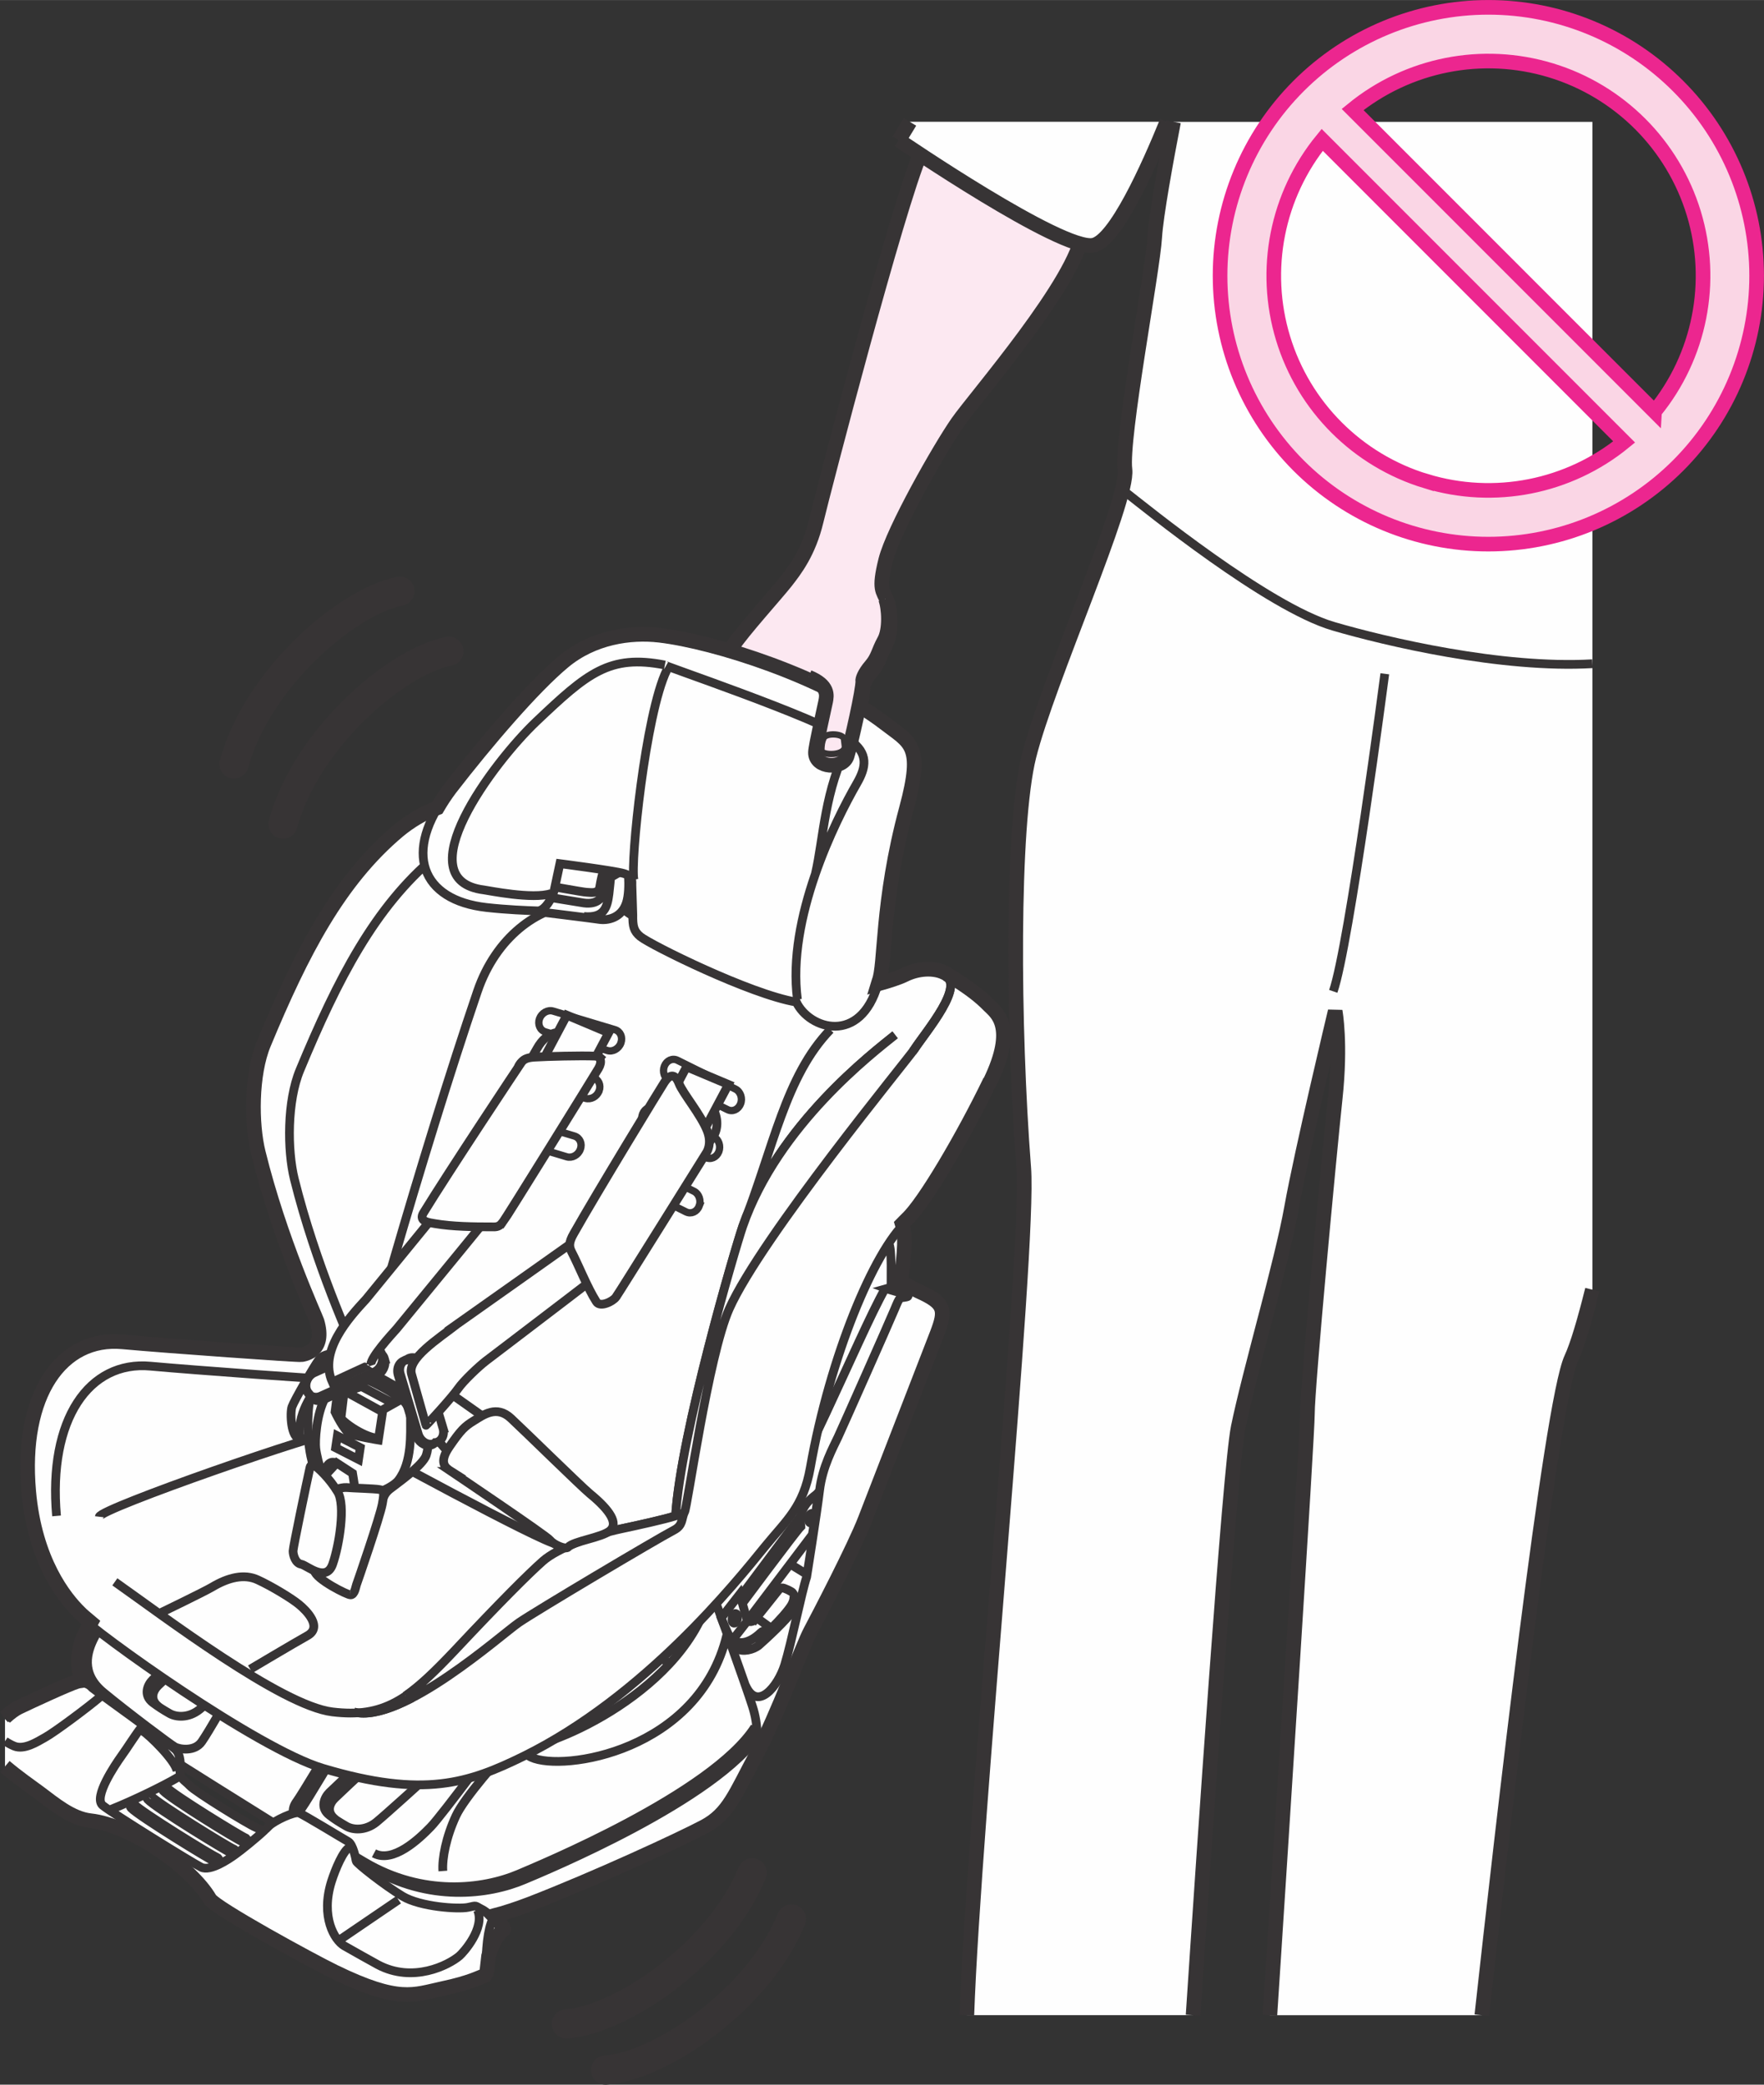
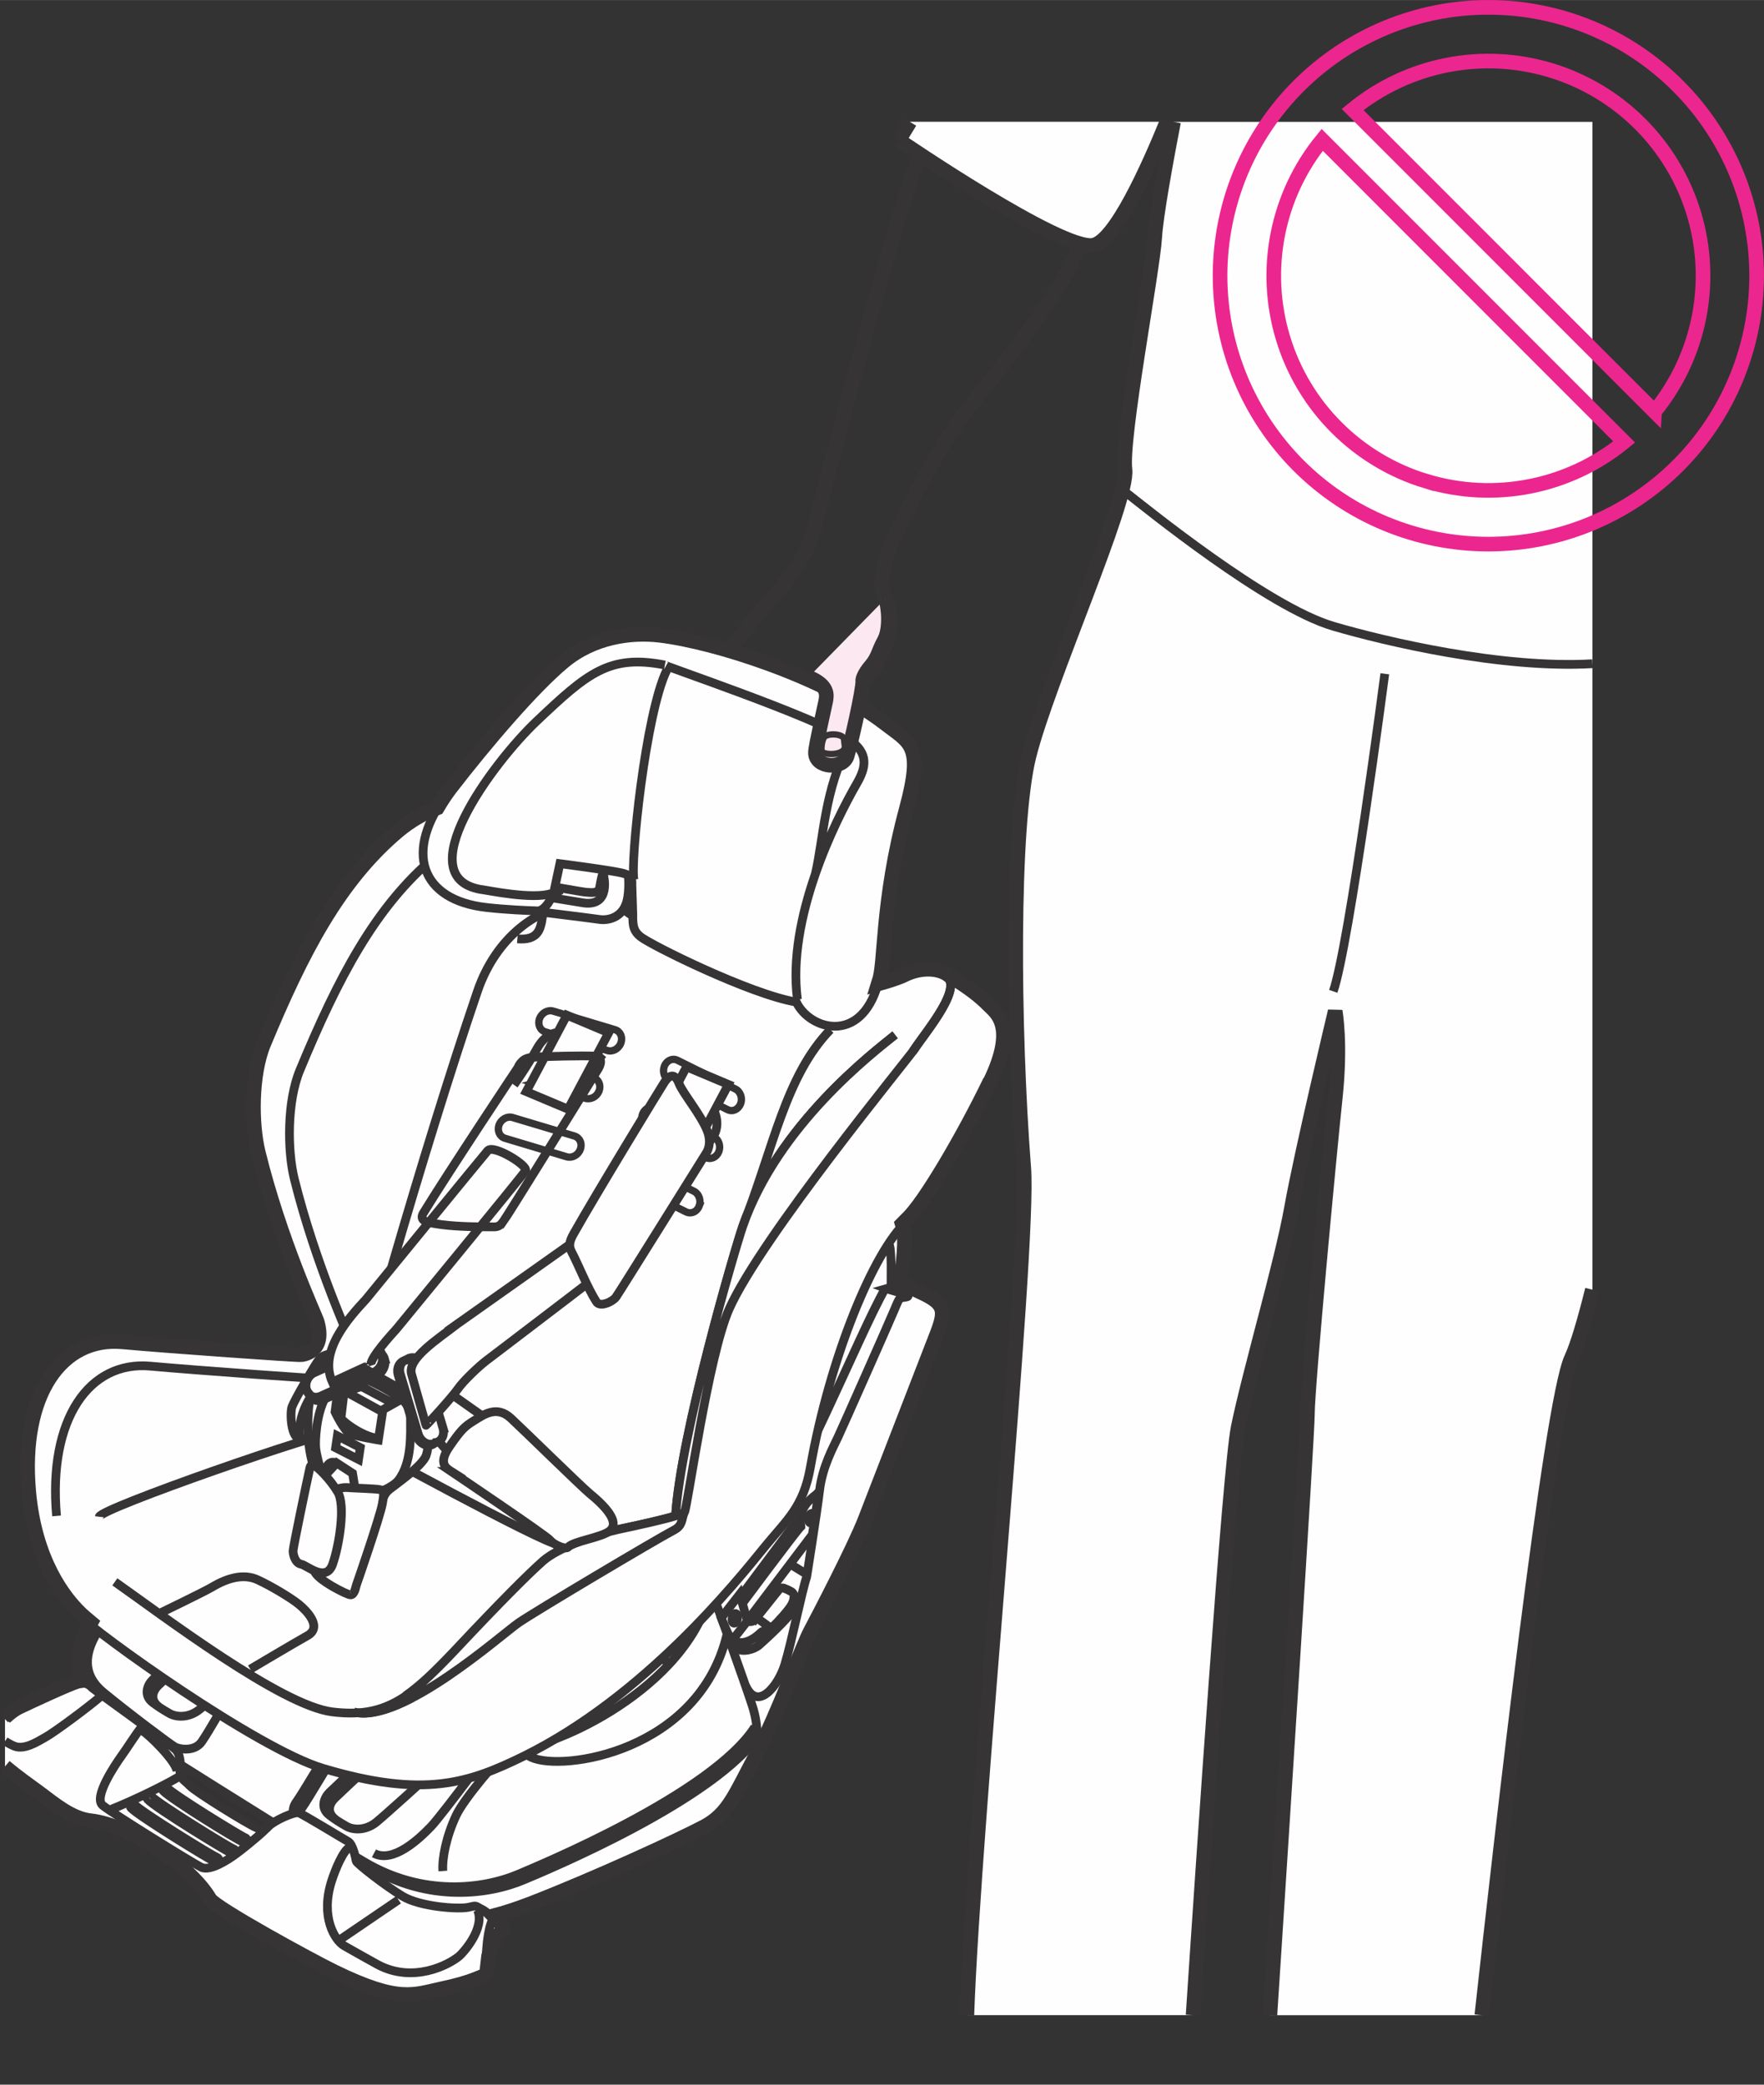
<svg xmlns="http://www.w3.org/2000/svg" xml:space="preserve" width="21.304mm" height="25.169mm" version="1.1" style="shape-rendering:geometricPrecision; text-rendering:geometricPrecision; image-rendering:optimizeQuality; fill-rule:evenodd; clip-rule:evenodd" viewBox="0 0 359.4 424.59">
  <rect x="0" y="0" width="359.4" height="424.59" fill="#333333" stroke="none" />
  <defs>
    <style type="text/css">
   
    .str1 {stroke:#373435;stroke-width:1.78;stroke-miterlimit:4}
    .str2 {stroke:#373435;stroke-width:1.49;stroke-miterlimit:4}
    .str0 {stroke:#373435;stroke-width:2.98;stroke-miterlimit:4}
    .str5 {stroke:#EC268F;stroke-width:2.98;stroke-miterlimit:4}
    .str3 {stroke:#373435;stroke-width:1.29;stroke-miterlimit:4}
    .str4 {stroke:#373435;stroke-width:5.95;stroke-linecap:round;stroke-miterlimit:4}
    .fil1 {fill:none;fill-rule:nonzero}
    .fil2 {fill:#FEFEFE;fill-rule:nonzero}
    .fil0 {fill:#FCE8F1;fill-rule:nonzero}
    .fil3 {fill:#FAD6E5;fill-rule:nonzero}
   
  </style>
  </defs>
  <g id="Слой_x0020_1">
-     <path class="fil0" d="M220.6 47.16c-1.03,9.78 -21.88,33.71 -25.48,38.86 -3.6,5.15 -13.12,21.88 -14.67,28.06 -1.54,6.17 -0.51,6.17 0.26,8.23 0.77,2.05 1.03,6.68 -0.26,9.02 -1.29,2.3 -1.29,3.6 -2.84,5.4 -1.54,1.8 -1.85,2.99 -1.8,3.34 0.19,1.37 -1.44,8.78 -2.18,11.09 -0.93,2.9 -6.89,2.61 -6.81,-0.8 0.02,-1.39 0.76,-4.64 1.02,-5.92 0.25,-1.27 0.52,-2.83 -3.86,-4.64 -4.37,-1.79 -5.92,1.8 -6.7,3.61l-8.74 3.35c0.26,-1.8 0.26,-5.92 0,-6.95 -0.25,-1.02 -1.03,-5.39 0.77,-8.23 1.8,-2.83 9.01,-10.81 10.81,-13.12 1.8,-2.31 4.64,-5.92 6.18,-12.36 1.54,-6.43 16.47,-63.82 21.36,-75.14l32.94 16.21z" />
    <path class="fil1 str0" d="M220.6 47.16c-1.03,9.78 -21.88,33.71 -25.48,38.86 -3.6,5.15 -13.12,21.88 -14.67,28.06 -1.54,6.17 -0.51,6.17 0.26,8.23 0.77,2.05 1.03,6.68 -0.26,9.02 -1.29,2.3 -1.29,3.6 -2.84,5.4 -1.54,1.8 -1.85,2.99 -1.8,3.34 0.19,1.37 -1.44,8.78 -2.18,11.09 -0.93,2.9 -6.89,2.61 -6.81,-0.8 0.02,-1.39 0.76,-4.64 1.02,-5.92 0.25,-1.27 0.52,-2.83 -3.86,-4.64 -4.37,-1.79 -5.92,1.8 -6.7,3.61l-8.74 3.35c0.26,-1.8 0.26,-5.92 0,-6.95 -0.25,-1.02 -1.03,-5.39 0.77,-8.23 1.8,-2.83 9.01,-10.81 10.81,-13.12 1.8,-2.31 4.64,-5.92 6.18,-12.36 1.54,-6.43 16.47,-63.82 21.36,-75.14m-17.91 122.73c1.22,0.62 3.92,2.27 5.98,0.83" />
    <path class="fil2" d="M183.13 28.54c0,0 33.14,22.63 39.6,21.41 4.47,-0.83 11.23,-15.88 15,-25.15l-52.33 0 -2.27 3.74zm55.98 -3.74c-1.47,7.6 -3.58,19.1 -3.84,23.54 -0.4,6.87 -6.87,40.82 -6.06,47.28 0.8,6.46 -15.73,43.11 -19.56,58.41 -3.54,14.17 -3.28,55.21 -1.06,83.86 1.28,16.45 -10.24,133.4 -11.59,172.55l46.09 0c2.15,-32.58 7.46,-111.23 9.19,-119.73 2.28,-11.17 8.85,-33.43 10.87,-44.74 2.02,-11.31 8.89,-40.01 8.89,-40.01 0,0 1.22,6.46 0,17.79 -1.21,11.32 -5.66,58.59 -5.66,64.26 0,4.44 -5.34,87.04 -7.64,122.44l43.18 0c4.07,-37 14.08,-124.85 18.22,-133.76 1.22,-2.63 2.7,-7.62 4.3,-14.02l0 -237.85 -85.33 0z" />
    <path class="fil1 str0" d="M183.13 28.54c0,0 33.14,22.63 39.6,21.41 4.47,-0.83 11.23,-15.88 15,-25.15m1.37 0c-1.47,7.6 -3.58,19.1 -3.84,23.54 -0.4,6.87 -6.87,40.82 -6.06,47.28 0.8,6.46 -15.73,43.11 -19.56,58.41 -3.54,14.17 -3.28,55.21 -1.06,83.86 1.28,16.45 -10.24,133.4 -11.59,172.55m46.09 0c2.15,-32.58 7.46,-111.23 9.19,-119.73 2.28,-11.17 8.85,-33.43 10.87,-44.74 2.02,-11.31 8.89,-40.01 8.89,-40.01 0,0 1.22,6.46 0,17.79 -1.21,11.32 -5.66,58.59 -5.66,64.26 0,4.44 -5.34,87.04 -7.64,122.44m43.18 0c4.07,-37 14.08,-124.85 18.22,-133.76 1.22,-2.63 2.7,-7.62 4.3,-14.02m-139.04 -237.85l-2.27 3.74" />
    <path class="fil1 str1" d="M229.6 100.46c3.64,2.82 28.57,23.12 42.04,27.08 10.68,3.13 34.28,8.71 52.8,7.64m-42.3 2.05c0,0 -7.26,55.36 -10.5,64.68" />
    <path class="fil2" d="M167.18 175.03l-27.54 -12.51 -4.65 38.37c0,0 17.72,8.38 20.94,9.94 3.22,1.59 7.18,-2.18 7.18,-2.18l4.07 -33.63z" />
    <path class="fil1 str1" d="M167.18 175.03l-27.54 -12.51 -4.65 38.37c0,0 17.72,8.38 20.94,9.94 3.22,1.59 7.18,-2.18 7.18,-2.18l4.07 -33.63zm-19.86 -1.54c0.09,-0.77 -0.39,-1.67 -1.07,-2l-2.93 -1.39c-0.67,-0.33 -1.32,0.04 -1.42,0.83l-1.7 14.1c-0.1,0.77 0.38,1.66 1.07,1.99l2.92 1.39c0.68,0.33 1.32,-0.04 1.42,-0.81l1.71 -14.1zm-3.11 -2.68l-2.01 16.52m16.62 -8.89c0.08,-0.78 -0.39,-1.7 -1.09,-2.01l-2.91 -1.38c-0.68,-0.34 -1.32,0.04 -1.41,0.8l-1.71 14.1c-0.08,0.77 0.38,1.68 1.06,2.02l2.92 1.37c0.7,0.34 1.32,-0.04 1.42,-0.81l1.73 -14.09zm-3.14 -2.7l-2 16.52m8.99 -16.58l-4.11 33.76" />
    <path class="fil2" d="M78.78 301.89l-52.89 16.88c-3.23,4.11 -7.49,12.09 -8.65,14.22 -2.08,3.88 -2.7,11.79 4.46,16.73 7.13,4.97 59.47,37.45 64,39.95 4.5,2.46 9.43,3.53 22.27,-1.43 13.04,-5.04 30.49,-13.06 35.42,-15.69 4.92,-2.64 6.25,-6.57 10.56,-14.66 4.34,-8.1 9.39,-22.12 11.02,-25.14 1.62,-3.02 9.01,-17.22 11.15,-22.77 2.14,-5.56 12.67,-32.7 14.65,-37.84 1.87,-4.84 1.68,-6.2 -3.77,-8.63 -0.21,-0.08 -2.64,-1.32 -3.55,-1.94 0.3,-4.49 2.18,-12.75 -1.91,-14.33 -19.03,-7.36 -62.19,-9.77 -62.19,-9.77l-40.58 64.42z" />
    <path class="fil1 str1" d="M78.78 301.89l-52.89 16.88c-3.23,4.11 -7.49,12.09 -8.65,14.22 -2.08,3.88 -2.7,11.79 4.46,16.73 7.13,4.97 59.47,37.45 64,39.95 4.5,2.46 9.43,3.53 22.27,-1.43 13.04,-5.04 30.49,-13.06 35.42,-15.69 4.92,-2.64 6.25,-6.57 10.56,-14.66 4.34,-8.1 9.39,-22.12 11.02,-25.14 1.62,-3.02 9.01,-17.22 11.15,-22.77 2.14,-5.56 12.67,-32.7 14.65,-37.84 1.87,-4.84 1.68,-6.2 -3.77,-8.63 -0.21,-0.08 -2.64,-1.32 -3.55,-1.94 0.3,-4.49 2.18,-12.75 -1.91,-14.33 -19.03,-7.36 -62.19,-9.77 -62.19,-9.77l-40.58 64.42zm104.44 -40.17l-2.61 0.74c1.41,0.53 5.57,1.4 4.07,1.7 -1.51,0.33 -1.24,-0.32 -2.43,2.54 -1.21,2.89 -10.49,23.79 -11.49,25.94 -0.99,2.14 -3.2,6.04 -3.79,10.98 -0.6,4.97 -2.62,17.57 -2.62,17.57 -0.98,2.88 -3.11,13.47 -4.47,17.88 -1.37,4.41 -5.61,9.63 -8,4.18m15.09 -39.64l-19.92 26.68m33.23 -67.73c-5.46,9.65 -18.21,41.58 -24.54,47.75m-10.89 13.56c0.46,0.82 7.28,19.91 8.46,23.68 1.21,3.74 1.27,7.81 0.11,11.38m-8.57 -35.05c-4.78,20.37 -32.68,32.15 -38.64,32 -1.89,-0.06 -3.46,-3.34 -3.46,-3.34 0,0 -12.71,17.22 -15.02,19.57 -2.33,2.41 -7.64,7.44 -11.54,5.36m71.88 -44.4c-5.73,23.66 -33.43,27.82 -39.82,24.85 -1.56,-0.73 -2.92,-2.52 -2.92,-2.52m48.45 -3.65c-8.75,13.68 -44.17,28.26 -48.1,29.95 -7.37,3.12 -19.54,4.54 -31.31,-2.4 -5.29,-3.14 -12.23,-7.16 -13.58,-8.31 -1.33,-1.16 -1.38,-2.7 -0.36,-4.06 1.03,-1.4 7.04,-11.48 7.04,-11.48m87.48 -2.57c-8.77,13.68 -44.16,28.29 -48.1,29.95 -7.36,3.14 -19.54,4.6 -31.31,-2.39 -5.29,-3.12 -12.25,-7.14 -13.58,-8.31 -1.31,-1.16 -1.38,-2.67 -0.34,-4.04 1.02,-1.41 7.02,-11.51 7.02,-11.51m-44.54 -31.45c0,0 -3.4,5.66 -4.81,8.27 -1.56,2.98 -2.95,7.39 1.79,11.29 4.89,4.04 13.66,10.61 14.53,11.09 0.87,0.51 4.04,1.08 5.5,-1.05 1.47,-2.11 5.37,-8.98 5.37,-8.98m-10.26 -8.44c0,0 -4.05,3.77 -5.12,4.81 -1.03,1 -1.98,3.14 0.05,4.67 1.08,0.8 1.99,1.4 3.36,2.18 1.36,0.8 3.9,1 6.14,-0.79 1.92,-1.51 5.75,-4.95 5.75,-4.95m-9.03 -4.75c0,0 -4.05,3.77 -5.12,4.8 -1.04,1.01 -1.89,2.84 0.12,4.36m39.83 12.64c0,0 -4.03,3.76 -5.09,4.8 -1.03,1.02 -1.98,3.15 0.04,4.65 1.08,0.83 1.99,1.4 3.36,2.19 1.36,0.82 3.92,1.01 6.15,-0.78 1.89,-1.54 9.62,-8.56 9.62,-8.56m-12.93 -1.16c0,0 -4.04,3.77 -5.11,4.81 -1.05,1 -1.9,2.84 0.13,4.35m43.87 -25.22c3,1.44 5.5,2.43 6.47,2.59 0.96,0.18 2.49,1.26 2.49,2.18m-0.55 0.58c0,0 -2.54,-1.89 -3.42,-2.24 -0.87,-0.38 -1.78,-0.91 -2.68,-0.06 -0.89,0.82 -7.38,7.21 -7.38,7.21m28.89 -16.9c-0.64,-0.7 -5.63,-4.58 -6.38,-4.97 -0.74,-0.42 -3.8,-1.99 -5.35,-1.73m-20.8 24.34c-1.48,1.33 -8.92,9.76 -10.63,13.47 -2,4.3 -2.86,8.71 -2.67,11.25m74.04 -60.5l-3.17 -1.95" />
    <path class="fil2" d="M163.18 310.89c-0.43,-2.79 0.63,-4.79 3.61,-6.84 0,0 -1.26,8.68 -1.3,8.54l-14.06 18.59 -1.1 -3.38c0,0 11.88,-15.97 12.85,-16.9z" />
    <path class="fil1 str1" d="M163.18 310.89c-0.43,-2.79 0.63,-4.79 3.61,-6.84 0,0 -1.26,8.68 -1.3,8.54l-14.06 18.59 -1.1 -3.38c0,0 11.88,-15.97 12.85,-16.9z" />
    <path class="fil2" d="M153.92 329.74c0,0 4.33,-5.39 4.68,-5.86 0.36,-0.44 0.69,-0.61 1.32,-0.33 0.65,0.27 0.71,0.28 1.34,0.65 0.63,0.39 1.33,2.17 0.27,3.86 -1.08,1.72 -5.71,6 -6.87,7 -1.16,0.99 -3.42,1.48 -4.5,0.72 -1.05,-0.78 -3.21,-6.26 -3.21,-6.26l3.77 -4.83 1.56 5.5c1.14,0.39 1.63,-0.46 1.63,-0.46z" />
    <path class="fil1 str1" d="M153.92 329.74c0,0 4.33,-5.39 4.68,-5.86 0.36,-0.44 0.69,-0.61 1.32,-0.33 0.65,0.27 0.71,0.28 1.34,0.65 0.63,0.39 1.33,2.17 0.27,3.86 -1.08,1.72 -5.71,6 -6.87,7 -1.16,0.99 -3.42,1.48 -4.5,0.72 -1.05,-0.78 -3.21,-6.26 -3.21,-6.26l3.77 -4.83 1.56 5.5c1.14,0.39 1.63,-0.46 1.63,-0.46zm7.43 -5.23c0.61,0.41 0.47,1.44 -0.12,2.44 -0.65,1.07 -2.39,3.06 -4.1,4.7 -1.06,0.99 -1.4,0.15 -2.13,0.87 -2.5,2.42 -5.17,2.72 -6.29,0.66m8.42 -1.53l-2.82 -2.05m-4.87 4.18l2.68 -3.44" />
    <path class="fil2" d="M150.25 329.71c0.08,-0.53 -0.07,-1.02 -0.37,-1.08 -0.3,-0.04 -0.62,0.35 -0.71,0.9 -0.1,0.52 0.06,1.02 0.37,1.07 0.3,0.04 0.61,-0.35 0.71,-0.9z" />
    <path class="fil1 str1" d="M150.25 329.71c0.08,-0.53 -0.07,-1.02 -0.37,-1.08 -0.3,-0.04 -0.62,0.35 -0.71,0.9 -0.1,0.52 0.06,1.02 0.37,1.07 0.3,0.04 0.61,-0.35 0.71,-0.9z" />
    <path class="fil2" d="M165.83 309.33c0.1,-0.56 -0.08,-1.02 -0.37,-1.09 -0.3,-0.05 -0.62,0.36 -0.71,0.9 -0.09,0.55 0.08,1.02 0.39,1.07 0.29,0.06 0.61,-0.33 0.69,-0.88z" />
    <path class="fil1 str1" d="M165.83 309.33c0.1,-0.56 -0.08,-1.02 -0.37,-1.09 -0.3,-0.05 -0.62,0.36 -0.71,0.9 -0.09,0.55 0.08,1.02 0.39,1.07 0.29,0.06 0.61,-0.33 0.69,-0.88z" />
    <path class="fil2" d="M184.66 248.81c-6.6,6.08 -15.54,27.38 -19.57,50.14 -1.42,7.99 -4.81,10.63 -9.17,15.96 -6.12,7.54 -24.65,30.64 -49.21,42.77 -11.15,5.47 -20.31,8.66 -40.97,2.47 -13.47,-4.05 -46.2,-27.59 -49.62,-31.2 -3.13,-3.03 -9.17,-10.56 -10.41,-24.69 -1.77,-19.67 6.61,-31.64 19.15,-30.49 8.96,0.82 35.86,2.76 36.43,2.64 0.57,-0.14 4.97,-0.74 3.12,-6.87 -0.23,-0.83 -7.59,-16.72 -11.94,-34.35 -1.44,-5.81 -1.5,-15.8 1.12,-22.13 7.79,-18.77 15.34,-33.22 27.36,-43.35 10.07,-8.48 22.83,-7.31 30.92,-6.08 1.55,0.24 5.81,1.58 7.49,4.89 3.42,6.72 5.02,16.13 9.77,18.05 3.89,1.57 24.35,10.93 33.95,15.12 5.15,2.22 9.6,0.75 9.6,0.75 0,0 8.72,-2.05 11.45,-3.43 2.74,-1.37 5.99,-1.48 8.05,-0.46 5.13,2.99 7.51,5 9.1,6.62 1.57,1.6 5.71,4.33 0.31,15.51 -5.38,11.18 -13.46,24.91 -16.94,28.12z" />
    <path class="fil1 str1" d="M184.66 248.81c-6.6,6.08 -15.54,27.38 -19.57,50.14 -1.42,7.99 -4.81,10.63 -9.17,15.96 -6.12,7.54 -24.65,30.64 -49.21,42.77 -11.15,5.47 -20.31,8.66 -40.97,2.47 -13.47,-4.05 -46.2,-27.59 -49.62,-31.2 -3.13,-3.03 -9.17,-10.56 -10.41,-24.69 -1.77,-19.67 6.61,-31.64 19.15,-30.49 8.96,0.82 35.86,2.76 36.43,2.64 0.57,-0.14 4.97,-0.74 3.12,-6.87 -0.23,-0.83 -7.59,-16.72 -11.94,-34.35 -1.44,-5.81 -1.5,-15.8 1.12,-22.13 7.79,-18.77 15.34,-33.22 27.36,-43.35 10.07,-8.48 22.83,-7.31 30.92,-6.08 1.55,0.24 5.81,1.58 7.49,4.89 3.42,6.72 5.02,16.13 9.77,18.05 3.89,1.57 24.35,10.93 33.95,15.12 5.15,2.22 9.6,0.75 9.6,0.75 0,0 8.72,-2.05 11.45,-3.43 2.74,-1.37 5.99,-1.48 8.05,-0.46 5.13,2.99 7.51,5 9.1,6.62 1.57,1.6 5.71,4.33 0.31,15.51 -5.38,11.18 -13.46,24.91 -16.94,28.12zm-114.97 43.09c4.97,2.82 40.61,22.21 43.7,22.59m-44.37 -22.91c-3.12,-0.12 -48.59,15.65 -48.79,17.34m50.72 -17.35c0.77,-6.35 15.19,-56.97 26.33,-89.67 3.79,-11.1 12.38,-17.16 19.78,-17.6m20.81 124.37c0.87,-0.28 1.44,-0.51 1.58,-0.68 0.57,-0.67 4.81,-31.76 9.12,-41.42 6.5,-14.55 36.6,-51.11 37.69,-52.82 2.38,-3.65 10.81,-13.45 5.93,-15.18m-168.79 123.61c9.77,6.87 33.89,25.23 44.32,26.49 10.44,1.26 15.61,-2.45 24.99,-12.44 9.4,-10.01 15.15,-15.76 18.12,-18.33 2.94,-2.61 10.51,-5.4 15.69,-6.52 3.86,-0.81 8.81,-1.92 11.34,-2.71m13.47 -58.91c6.29,-16.06 8.69,-30.57 17.84,-40.04m-29.74 98.26c-0.67,1.46 -0.25,2.67 -2.13,3.66 -3.77,1.98 -28.04,16.41 -31.57,18.82 -3.57,2.43 -23.91,20.71 -33.63,18.24m110.27 -137.93c-4.45,3.59 -23.86,18.32 -31.05,38.99 -1.53,4.45 -12.67,42.37 -13.68,58.99m-65.71 -34.32c-0.25,-0.82 -7.6,-16.71 -11.97,-34.32 -1.44,-5.83 -1.49,-15.84 1.14,-22.15 7.78,-18.76 15.33,-33.24 27.37,-43.36 10.07,-8.47 22.8,-7.3 30.89,-6.07m-107.84 140.22c-1.74,-19.68 6.62,-31.67 19.16,-30.5 8.97,0.82 35.87,2.76 36.43,2.65m114.46 -18.83c-0.12,-0.93 0.25,-7.88 -0.53,-8.89" />
    <path class="fil2" d="M109.06 185.61c0,0 11.48,1.41 13.05,1.65 1.57,0.24 4.46,-0.2 5.5,-3.33 1,-3.05 0.12,-8.6 0.12,-8.6l-4.92 2.44c0,0 -0.39,1.42 -0.62,2.9 -0.24,1.51 -2.02,1.05 -2.65,1.06 -0.64,0.01 -9.02,-1.54 -9.02,-1.54l-1.47 5.4z" />
-     <path class="fil1 str1" d="M109.06 185.61c0,0 11.48,1.41 13.05,1.65 1.57,0.24 4.46,-0.2 5.5,-3.33 1,-3.05 0.12,-8.6 0.12,-8.6l-4.92 2.44c0,0 -0.39,1.42 -0.62,2.9 -0.24,1.51 -2.02,1.05 -2.65,1.06 -0.64,0.01 -9.02,-1.54 -9.02,-1.54m12.45 -1.94c0,0 1.63,6.37 -4.01,5.66 -0.64,-0.08 -9.7,-1.6 -9.7,-1.6m13.54 -4.55l1.57 0.95 3.52 -2.01m-3.48 1.94c0,0 -0.19,2.24 -0.34,3.39 -0.35,2.7 -0.88,5 -5.12,4.64" />
+     <path class="fil1 str1" d="M109.06 185.61c0,0 11.48,1.41 13.05,1.65 1.57,0.24 4.46,-0.2 5.5,-3.33 1,-3.05 0.12,-8.6 0.12,-8.6l-4.92 2.44c0,0 -0.39,1.42 -0.62,2.9 -0.24,1.51 -2.02,1.05 -2.65,1.06 -0.64,0.01 -9.02,-1.54 -9.02,-1.54m12.45 -1.94c0,0 1.63,6.37 -4.01,5.66 -0.64,-0.08 -9.7,-1.6 -9.7,-1.6l1.57 0.95 3.52 -2.01m-3.48 1.94c0,0 -0.19,2.24 -0.34,3.39 -0.35,2.7 -0.88,5 -5.12,4.64" />
    <path class="fil2" d="M180.01 147.75c5.3,4.07 8.03,4.36 4.52,17.39 -5.22,19.28 -4.24,32.06 -5.65,35.27 -3.56,12.47 -13.98,9.27 -16.64,3.68 -9.41,-1.57 -29.71,-11.65 -31.77,-13.33 -1.36,-1.12 -1.58,-2.11 -1.54,-4.44l-0.18 -5.8c-0.07,-0.99 0.4,-2.05 -1.74,-2.64 -2.14,-0.59 -12.94,-1.98 -12.94,-1.98 0,0 -0.86,4 -1.16,5.44 -0.32,1.42 -1.89,4.22 -3.39,4.18 -2.02,-0.06 -6.44,-0.24 -10.39,-0.69 -13.31,-1.49 -17.22,-11.26 -7.61,-23.72 7.46,-9.68 17.02,-20.83 23.15,-25.9 5.99,-4.96 13.54,-6.06 19.56,-5.34 11.44,1.33 33.73,8.56 45.78,17.87z" />
    <path class="fil1 str1" d="M180.01 147.75c5.3,4.07 8.03,4.36 4.52,17.39 -5.22,19.28 -4.24,32.06 -5.65,35.27 -3.56,12.47 -13.98,9.27 -16.64,3.68 -9.41,-1.57 -29.71,-11.65 -31.77,-13.33 -1.36,-1.12 -1.58,-2.11 -1.54,-4.44l-0.18 -5.8c-0.07,-0.99 0.4,-2.05 -1.74,-2.64 -2.14,-0.59 -12.94,-1.98 -12.94,-1.98 0,0 -0.86,4 -1.16,5.44 -0.32,1.42 -1.89,4.22 -3.39,4.18 -2.02,-0.06 -6.44,-0.24 -10.39,-0.69 -13.31,-1.49 -17.22,-11.26 -7.61,-23.72 7.46,-9.68 17.02,-20.83 23.15,-25.9 5.99,-4.96 13.54,-6.06 19.56,-5.34 11.44,1.33 33.73,8.56 45.78,17.87zm-44.17 -11.25c-4.34,8.92 -7.44,39.13 -6.68,42.69m43.91 -28.03c-5.17,9.84 -5.23,19.45 -6.93,26.77m-3.67 25.64c-2.18,-16.51 7.61,-36.2 12.12,-44.04 1.85,-3.21 2.46,-6.1 -1.46,-8.8 -6.69,-4.67 -39.46,-15.63 -37.67,-15.29 -11.31,-2.22 -15.82,1.68 -26.18,11.5 -8.82,8.37 -26.74,32.32 -10.68,34.31 0.94,0.12 9.96,1.98 13.66,0.74" />
    <path class="fil2" d="M3.66 348.21c-0.7,0.34 -1.68,1.03 -2.64,1.92l0 10.31c2.65,2.22 4.83,3.71 6.92,5.26 2.92,2.17 6.43,5.17 10.37,5.62 8.18,0.91 20.52,9.42 24.3,15.91 1.09,1.89 20.77,12.62 25.44,14.89 13.13,6.39 16.03,4.68 21.92,3.42 5.92,-1.26 7.64,-2.37 8.41,-2.6 0.77,-0.23 0.66,-1.12 0.63,-1.78 -0.01,-0.65 0.64,-5.34 3.51,-7.68 0.3,-0.23 -2.54,-3.67 -4.24,-4.55 -1.71,-0.86 -0.96,-0.87 -2.92,-0.45 -1.96,0.41 -9.68,-0.08 -13.35,-2.27 -3.67,-2.21 -9.4,-6.72 -9.45,-7.17 -0.05,-0.43 -0.63,-3.4 -1.62,-3.96 -0.99,-0.54 -9.12,-5.52 -10.03,-5.83 -0.91,-0.35 -5.01,1.57 -6.1,2.65 -1.09,1.06 -0.78,1.11 -2.6,0.34 -1.83,-0.77 -12.42,-7.31 -13.54,-8.53 -1.13,-1.21 -2.14,-1.44 -1.98,-3.17 0.09,-0.86 0.21,-3.07 -0.93,-4.21 -1.13,-1.12 -16.57,-12.18 -16.96,-12.54 -0.37,-0.41 -1.31,-1.4 -3.2,-0.85 -1.88,0.53 -9.47,4.12 -11.93,5.28z" />
    <path class="fil1 str1" d="M3.66 348.21c-0.7,0.34 -1.68,1.03 -2.64,1.92m0 10.31c2.65,2.22 4.83,3.71 6.92,5.26 2.92,2.17 6.43,5.17 10.37,5.62 8.18,0.91 20.52,9.42 24.3,15.91 1.09,1.89 20.77,12.62 25.44,14.89 13.13,6.39 16.03,4.68 21.92,3.42 5.92,-1.26 7.64,-2.37 8.41,-2.6 0.77,-0.23 0.66,-1.12 0.63,-1.78 -0.01,-0.65 0.64,-5.34 3.51,-7.68 0.3,-0.23 -2.54,-3.67 -4.24,-4.55 -1.71,-0.86 -0.96,-0.87 -2.92,-0.45 -1.96,0.41 -9.68,-0.08 -13.35,-2.27 -3.67,-2.21 -9.4,-6.72 -9.45,-7.17 -0.05,-0.43 -0.63,-3.4 -1.62,-3.96 -0.99,-0.54 -9.12,-5.52 -10.03,-5.83 -0.91,-0.35 -5.01,1.57 -6.1,2.65 -1.09,1.06 -0.78,1.11 -2.6,0.34 -1.83,-0.77 -12.42,-7.31 -13.54,-8.53 -1.13,-1.21 -2.14,-1.44 -1.98,-3.17 0.09,-0.86 0.21,-3.07 -0.93,-4.21 -1.13,-1.12 -16.57,-12.18 -16.96,-12.54 -0.37,-0.41 -1.31,-1.4 -3.2,-0.85 -1.88,0.53 -9.47,4.12 -11.93,5.28m67.57 28.05c-1.27,0.48 -2.94,4.51 -3.71,6.94 -2.26,7.2 0.63,11.93 2.57,13.09 1.87,1.08 5.59,3.14 6.89,3.86 7.14,3.8 14.4,0.1 16.62,-1.79 0.81,-0.7 5.24,-5.62 3.69,-9.35m3.07 1.89c-0.98,2.01 -1.45,6.1 -1.33,11.27m-62.82 -40.17c-2.83,1.67 -8.9,4.65 -13.69,6.56m6.28 -16.75c-1,1.15 -2.94,4.29 -4.12,5.9 -1.17,1.64 -5.76,8.38 -3.76,10 2.01,1.64 18.35,11.76 20.07,12.59 1.86,0.91 5.61,-1.66 6.79,-2.5 1.31,-0.92 4.37,-3.39 6.15,-5.06m-52.91 -18.13c0.49,0.34 1.12,0.71 1.87,1.02 2.05,0.84 4.71,-0.89 6.25,-1.75 1.98,-1.08 8.96,-6.3 11.22,-8.25m8.78 6.97c1.21,0.74 6.48,5.82 6.93,8.08m45.11 26.26l-11.61 7.9m-42.88 -27.34c-0.19,0.2 -0.19,0.53 -0.02,0.72 1.67,1.74 16.15,10.61 17.23,11.04 0.24,0.09 0.53,-0.04 0.63,-0.28 0.1,-0.28 -0.03,-0.56 -0.29,-0.67 -1.17,-0.45 -15.4,-9.24 -16.87,-10.8 -0.18,-0.22 -0.49,-0.2 -0.68,-0.02m3.38 -1.72c-0.2,0.18 -0.2,0.5 -0.01,0.7 1.65,1.78 16.13,10.62 17.23,11.06 0.25,0.09 0.52,-0.04 0.62,-0.29 0.1,-0.26 -0.02,-0.56 -0.29,-0.64 -1.17,-0.47 -15.4,-9.25 -16.87,-10.81 -0.19,-0.21 -0.49,-0.21 -0.68,-0.01m3.17 -1.77c-0.2,0.21 -0.2,0.52 -0.03,0.71 1.59,1.69 14.94,9.94 16.42,10.52 0.26,0.08 0.53,-0.05 0.63,-0.28 0.09,-0.28 -0.01,-0.56 -0.29,-0.65 -0.99,-0.4 -14.51,-8.67 -16.05,-10.29 -0.19,-0.18 -0.49,-0.2 -0.68,-0.01" />
    <path class="fil2" d="M82.59 345.41c3.04,-2.11 6.14,-5.1 9.94,-9.12 9.38,-9.99 15.13,-15.73 18.08,-18.34 2.97,-2.63 10.54,-5.4 15.72,-6.51 3.84,-0.83 8.8,-1.92 11.31,-2.68 1.01,-16.62 12.16,-54.54 13.68,-58.99 7.18,-20.67 26.6,-35.4 31.05,-38.99l10.6 10.05 -41.68 89.1 -49.68 47.61 -19.03 -12.12z" />
    <path class="fil1 str1" d="M182.38 210.77c-4.45,3.59 -23.86,18.32 -31.05,38.99 -1.53,4.45 -12.67,42.37 -13.68,58.99 -2.51,0.77 -7.47,1.86 -11.31,2.68 -5.19,1.11 -12.75,3.88 -15.72,6.51 -2.95,2.61 -8.71,8.36 -18.08,18.34 -3.81,4.02 -6.9,7.02 -9.94,9.12m55.28 -36.74c0.87,-0.28 1.44,-0.51 1.58,-0.68 0.57,-0.67 4.81,-31.76 9.12,-41.42 6.5,-14.55 36.6,-51.11 37.69,-52.82 2.38,-3.65 10.81,-13.45 5.93,-15.18m-52.75 109.42c-0.67,1.46 -0.25,2.67 -2.13,3.66 -3.77,1.98 -28.04,16.41 -31.57,18.82 -3.57,2.43 -23.91,20.71 -33.63,18.24m-39.25 -20.28c0,0 8.6,-4.15 10.34,-5.17 3.22,-1.93 6.54,-2.79 9.34,-1.46 2.82,1.3 6.8,3.71 8.36,4.99 1.55,1.26 4.89,4.64 1.68,6.39 -2.69,1.5 -11.6,6.8 -11.6,6.8" />
    <path class="fil1 str0" d="M201.77 220.22c5.37,-11.19 1.26,-13.91 -0.34,-15.51 -1.49,-1.52 -3.72,-3.42 -8.25,-6.14 -0.21,-0.2 -0.48,-0.37 -0.82,-0.5 -2.08,-1.01 -5.31,-0.89 -8.06,0.48 -1.13,0.57 -3.28,1.26 -5.42,1.86 0.05,-0.17 0.1,-0.32 0.17,-0.48 1.4,-3.2 0.42,-15.99 5.63,-35.27 3.52,-13.06 0.79,-13.31 -4.5,-17.41 -12.05,-9.28 -34.33,-16.52 -45.8,-17.87 -5.99,-0.69 -13.56,0.39 -19.54,5.36 -6.14,5.08 -15.69,16.22 -23.16,25.89 -1.02,1.36 -1.86,2.66 -2.58,3.9 -2.76,1.06 -5.45,2.6 -7.98,4.7 -12.03,10.13 -19.59,24.58 -27.38,43.36 -2.61,6.31 -2.55,16.33 -1.12,22.13 4.34,17.64 11.71,33.54 11.96,34.35 1.83,6.12 -2.57,6.73 -3.14,6.84 -0.55,0.12 -27.46,-1.79 -36.43,-2.61 -12.55,-1.17 -20.91,10.81 -19.16,30.48 1.25,14.12 7.3,21.67 10.41,24.7 0.39,0.42 1.19,1.08 2.26,1.98 -0.48,0.85 -0.89,1.63 -1.13,2.07 -1.26,2.34 -1.96,6.09 -0.8,9.78 -0.27,0.04 -0.55,0.06 -0.86,0.15 -1.87,0.56 -9.46,4.09 -11.93,5.27 -0.74,0.36 -1.79,1.1 -2.81,2.06m0 10.02c2.72,2.29 4.95,3.81 7.09,5.39 2.92,2.17 6.44,5.19 10.35,5.63 8.22,0.9 20.53,9.44 24.32,15.95 1.08,1.85 20.77,12.59 25.43,14.85 13.14,6.38 16.04,4.67 21.94,3.4 5.89,-1.25 7.63,-2.36 8.41,-2.56 0.51,-0.17 0.62,-0.61 0.63,-1.11 0.01,0.11 0,0.19 0.01,0.3l0.37 -3.27c0.48,-1.72 1.37,-4 3.09,-5.41 0.19,-0.16 -0.83,-1.55 -2.05,-2.78 2.18,-0.57 4.65,-1.36 7.52,-2.46 13.05,-5.05 30.49,-13.09 35.41,-15.71 4.94,-2.63 6.25,-6.57 10.59,-14.65 4.33,-8.11 9.38,-22.12 11.02,-25.16 1.62,-3.03 8.99,-17.2 11.14,-22.77 2.14,-5.56 12.66,-32.69 14.66,-37.83 1.85,-4.84 1.66,-6.21 -3.8,-8.65 -0.2,-0.08 -2.63,-1.3 -3.52,-1.94 0.21,-3.27 1.25,-8.51 0.22,-11.74 0.33,-0.33 0.65,-0.71 0.97,-1 3.49,-3.2 11.54,-16.93 16.94,-28.12" />
    <path class="fil1 str2" d="M122.07 222.18c0.42,-1.18 -0.12,-2.39 -1.21,-2.71l-12.6 -3.79c-1.11,-0.32 -2.34,0.36 -2.77,1.54 -0.43,1.15 0.09,2.38 1.18,2.7l12.61 3.78c1.1,0.32 2.33,-0.34 2.78,-1.51zm-3.84 11.91c0.45,-1.17 -0.08,-2.35 -1.18,-2.71l-12.61 -3.77c-1.1,-0.34 -2.33,0.35 -2.77,1.51 -0.41,1.16 0.1,2.38 1.2,2.71l12.61 3.78c1.09,0.31 2.33,-0.35 2.75,-1.52zm24.22 11.56c-0.46,1.18 -1.65,1.68 -2.67,1.18l-11.83 -5.86c-1.03,-0.49 -1.5,-1.86 -1.05,-3.02 0.47,-1.15 1.66,-1.67 2.68,-1.17l11.83 5.86c1.01,0.51 1.47,1.87 1.04,3.01zm4 -11.08c-0.46,1.16 -1.65,1.69 -2.67,1.17l-11.81 -5.84c-1.02,-0.52 -1.49,-1.89 -1.05,-3.02 0.46,-1.17 1.65,-1.7 2.67,-1.18l11.83 5.83c1.01,0.52 1.48,1.87 1.03,3.05zm-19.95 -22.14c0.42,-1.18 -0.09,-2.37 -1.2,-2.71l-12.61 -3.79c-1.09,-0.32 -2.33,0.37 -2.77,1.54 -0.42,1.17 0.11,2.39 1.2,2.7l12.62 3.79c1.08,0.34 2.33,-0.35 2.76,-1.52zm24.38 12.39c-0.45,1.18 -1.64,1.69 -2.65,1.18l-11.84 -5.84c-1.01,-0.51 -1.48,-1.87 -1.03,-3.02 0.46,-1.16 1.65,-1.7 2.68,-1.18l11.82 5.86c1.01,0.51 1.48,1.89 1.02,3.01z" />
    <path class="fil2" d="M70.83 276.04c-2.1,-0.67 -4.86,-0.43 -5.82,0.83 -0.98,1.27 -5.11,8.46 -5.52,9.66 -0.43,1.23 -0.24,6.42 1.65,6.5 1.89,0.08 6.86,-0.57 7.45,-0.92 0.58,-0.35 5.01,-13.37 5.21,-13.89 0.2,-0.53 -0.6,-1.74 -3.23,-2.49l0.24 0.3z" />
    <path class="fil1 str1" d="M70.83 276.04c-2.1,-0.67 -4.86,-0.43 -5.82,0.83 -0.98,1.27 -5.11,8.46 -5.52,9.66 -0.43,1.23 -0.24,6.42 1.65,6.5 1.89,0.08 6.86,-0.57 7.45,-0.92 0.58,-0.35 5.01,-13.37 5.21,-13.89 0.2,-0.53 -0.6,-1.74 -3.23,-2.49m1.17 1.54c-2.67,-0.7 -6.01,0.12 -6.18,1.62 -0.18,1.52 0.33,3.95 2.77,4.12 2.42,0.15 11.44,-3.68 3.42,-5.74zm-7 5.02c-0.21,0.53 -4.11,4.81 -3.7,10.18" />
    <path class="fil2" d="M78.06 305.17c0.54,-1.4 1.32,-1.82 1.97,-2.33 0.67,-0.56 5.4,-3.83 6.62,-6.02 1.23,-2.19 0.48,-10.82 -0.67,-11.33 -1.15,-0.51 -9.62,-5.98 -13,-6.87 -3.37,-0.9 -6.65,1.29 -8.41,2.93 -1.77,1.64 -1.97,7.31 -1.79,10.78 0.18,3.49 0.96,5.93 0.96,5.93 0.23,1.14 -0.06,3.45 -0.06,3.45l14.38 3.46z" />
    <path class="fil1 str1" d="M78.06 305.17c0.54,-1.4 1.32,-1.82 1.97,-2.33 0.67,-0.56 5.4,-3.83 6.62,-6.02 1.23,-2.19 0.48,-10.82 -0.67,-11.33 -1.15,-0.51 -9.62,-5.98 -13,-6.87 -3.37,-0.9 -6.65,1.29 -8.41,2.93 -1.77,1.64 -1.97,7.31 -1.79,10.78 0.18,3.49 0.96,5.93 0.96,5.93 0.23,1.14 -0.06,3.45 -0.06,3.45m-0.24 -2.7c1,0.56 2.92,2.51 4.55,5.22 1.64,2.67 0.54,10.96 -1.17,14.62 -0.05,0.11 -0.43,1.15 -1.01,1.4" />
    <path class="fil2" d="M74.76 281.02c-1.4,-0.48 -2.06,-0.57 -2.82,-0.26 -0.77,0.32 -2.16,0.61 -3,1.06 -0.82,0.44 -1.73,1.2 -2.66,2.85 -1.87,3.36 -2.12,8.97 -1.95,10.31 0.15,1.34 0.8,3.9 1.07,4.42 0.25,0.51 1.55,0.35 1.55,0.35l1.65 -1.78 3.23 2.1c0,0 0.39,2.37 0.47,3.03 0.08,0.66 0.98,1.07 1.46,1.17 2.25,0.57 6.33,-1.37 7.41,-2.78 2.84,-3.68 2.45,-9.59 2.47,-12.62 0.01,-0.89 -0.3,-2.66 -1.76,-3.83 -1.52,-1.27 -5.77,-3.54 -7.13,-4.03z" />
    <path class="fil1 str1" d="M74.76 281.02c-1.4,-0.48 -2.06,-0.57 -2.82,-0.26 -0.77,0.32 -2.16,0.61 -3,1.06 -0.82,0.44 -1.73,1.2 -2.66,2.85 -1.87,3.36 -2.12,8.97 -1.95,10.31 0.15,1.34 0.8,3.9 1.07,4.42 0.25,0.51 1.55,0.35 1.55,0.35l1.65 -1.78 3.23 2.1c0,0 0.39,2.37 0.47,3.03 0.08,0.66 0.98,1.07 1.46,1.17 2.25,0.57 6.33,-1.37 7.41,-2.78 2.84,-3.68 2.45,-9.59 2.47,-12.62 0.01,-0.89 -0.3,-2.66 -1.76,-3.83 -1.52,-1.27 -5.77,-3.54 -7.13,-4.03zm-6.15 16.95c-0.71,-0.23 -1.67,-0.57 -2.53,1.71m7.32 -4.85l-4.66 -2.39 -0.36 2.43 4.66 2.38 0.36 -2.42zm-4.53 -11.96l-0.61 4.7c0,0 1.85,3.92 3.07,4.44 1.22,0.54 5.75,1.28 5.75,1.28l0.94 -6.18 2.18 -1.22 -7.87 -4.2 -3.46 1.18zm-0.36 4.72c1.11,2.4 6.6,5.49 8.58,5.3m-7.61 -4.18l0.65 -5.44 7.59 4.17m-7.75 -3.84l3.33 -1.09" />
    <path class="fil2" d="M71.41 324.83c-0.7,0 -6.99,-3.17 -7.34,-4.87 -0.36,-1.71 3.59,-16.33 3.59,-16.33 0,0 1.76,-0.72 2.92,-0.66 1.17,0.11 5.74,0.23 6.66,0.4 0.92,0.15 1.14,0.29 0.66,2.91 -0.46,2.59 -5.08,16 -5.27,16.48 -0.17,0.46 -0.38,2.1 -1.22,2.07z" />
    <path class="fil1 str1" d="M71.41 324.83c-0.7,0 -6.99,-3.17 -7.34,-4.87 -0.36,-1.71 3.59,-16.33 3.59,-16.33 0,0 1.76,-0.72 2.92,-0.66 1.17,0.11 5.74,0.23 6.66,0.4 0.92,0.15 1.14,0.29 0.66,2.91 -0.46,2.59 -5.08,16 -5.27,16.48 -0.17,0.46 -0.38,2.1 -1.22,2.07z" />
    <path class="fil2" d="M63.78 298.27c0,0 -0.51,0.08 -0.62,0.6 -0.78,3.51 -3.43,16.22 -3.45,17.02 0,0.9 0.5,2.5 1.65,2.7 1.16,0.2 5.08,3.84 6.42,-0.02 1.34,-3.84 2.66,-12.03 1.02,-14.7 -1.63,-2.72 -4.02,-5.02 -5.02,-5.58z" />
    <path class="fil1 str1" d="M63.78 298.27c0,0 -0.51,0.08 -0.62,0.6 -0.78,3.51 -3.43,16.22 -3.45,17.02 0,0.9 0.5,2.5 1.65,2.7 1.16,0.2 5.08,3.84 6.42,-0.02 1.34,-3.84 2.66,-12.03 1.02,-14.7 -1.63,-2.72 -4.02,-5.02 -5.02,-5.58z" />
    <polygon class="fil2" points="92.1,296.67 86.15,289.82 89.73,282.37 99.36,289.17 " />
    <polygon class="fil1 str1" points="92.1,296.67 86.15,289.82 89.73,282.37 99.36,289.17 " />
    <path class="fil2" d="M91.93 299.69c-1.14,-0.72 -2.66,-1.72 -0.35,-5.06 2.31,-3.36 3.08,-4.11 5,-5.28 1.89,-1.16 4.6,-3.21 7.52,-0.48 2.93,2.72 14.19,13.78 16.09,15.36 4.2,3.43 5.78,6.08 4.1,7.52 -1.67,1.44 -7.45,2.11 -8.56,3.38 -0.48,0.52 -2.93,-0.5 -3.64,-1.43 -0.69,-0.9 -20.17,-14.01 -20.17,-14.01z" />
    <path class="fil1 str1" d="M91.93 299.69c-1.14,-0.72 -2.66,-1.72 -0.35,-5.06 2.31,-3.36 3.08,-4.11 5,-5.28 1.89,-1.16 4.6,-3.21 7.52,-0.48 2.93,2.72 14.19,13.78 16.09,15.36 4.2,3.43 5.78,6.08 4.1,7.52 -1.67,1.44 -7.45,2.11 -8.56,3.38 -0.48,0.52 -2.93,-0.5 -3.64,-1.43 -0.69,-0.9 -20.17,-14.01 -20.17,-14.01z" />
    <path class="fil2" d="M78.35 276.78c-0.1,-0.37 -0.3,-0.68 -0.54,-0.92 -0.4,-1.21 -1.67,-1.77 -2.87,-1.22l-10.9 4.94c-1.26,0.56 -1.98,2.06 -1.61,3.35 0.11,0.38 0.3,0.68 0.55,0.95 0.4,1.18 1.65,1.74 2.87,1.2l10.91 -4.94c1.23,-0.57 1.95,-2.06 1.59,-3.36z" />
    <path class="fil1 str1" d="M78.35 276.78c-0.1,-0.37 -0.3,-0.68 -0.54,-0.92 -0.4,-1.21 -1.67,-1.77 -2.87,-1.22l-10.9 4.94c-1.26,0.56 -1.98,2.06 -1.61,3.35 0.11,0.38 0.3,0.68 0.55,0.95 0.4,1.18 1.65,1.74 2.87,1.2l10.91 -4.94c1.23,-0.57 1.95,-2.06 1.59,-3.36zm-15.91 6.26c0.36,1.3 1.66,1.88 2.91,1.31l10.9 -4.92c1.24,-0.56 1.95,-2.08 1.59,-3.37" />
    <path class="fil2" d="M90.25 290.82l-3.64 -12.21c-0.4,-1.39 -1.74,-2.32 -2.97,-2.06 -0.38,0.07 -0.68,0.28 -0.95,0.52 -0.03,0.01 -0.06,0.01 -0.11,0.01 -1.21,0.26 -1.86,1.57 -1.45,2.98l3.64 12.19c0.42,1.41 1.73,2.34 2.95,2.1 0.37,-0.08 0.7,-0.28 0.96,-0.54 0.04,0 0.08,0 0.11,-0.01 1.21,-0.24 1.87,-1.58 1.45,-2.98z" />
    <path class="fil1 str1" d="M90.25 290.82l-3.64 -12.21c-0.4,-1.39 -1.74,-2.32 -2.97,-2.06 -0.38,0.07 -0.68,0.28 -0.95,0.52 -0.03,0.01 -0.06,0.01 -0.11,0.01 -1.21,0.26 -1.86,1.57 -1.45,2.98l3.64 12.19c0.42,1.41 1.73,2.34 2.95,2.1 0.37,-0.08 0.7,-0.28 0.96,-0.54 0.04,0 0.08,0 0.11,-0.01 1.21,-0.24 1.87,-1.58 1.45,-2.98zm-2.09 3.28c-1.23,0.27 -2.55,-0.66 -2.96,-2.06l-3.65 -12.22c-0.4,-1.38 0.25,-2.72 1.47,-2.96" />
    <path class="fil2" d="M74.58 264.61c-3.43,3.72 -9.71,10.55 -6.87,16.88 0,0 7.86,-3.64 7.86,-3.61 -0.01,-1.48 4.08,-5.96 5.23,-7.23 0,0 25.63,-31.17 26.27,-32.21 0.62,-1.02 -6.55,-5.43 -7.7,-4.08 -1.16,1.32 -24.78,30.24 -24.78,30.24z" />
    <path class="fil1 str1" d="M74.58 264.61c-3.43,3.72 -9.71,10.55 -6.87,16.88 0,0 7.86,-3.64 7.86,-3.61 -0.01,-1.48 4.08,-5.96 5.23,-7.23 0,0 25.63,-31.17 26.27,-32.21 0.62,-1.02 -6.55,-5.43 -7.7,-4.08 -1.16,1.32 -24.78,30.24 -24.78,30.24z" />
    <path class="fil2" d="M93.29 269.58c-4,3.09 -10.42,7.15 -9.43,10.34l2.93 10.37c0.03,0.09 5.39,-5.78 6.52,-7.44 1.11,-1.62 4.36,-4.66 5.71,-5.68 0,0 32.77,-24.88 33.39,-25.7 0.61,-0.84 -6.74,-4.92 -7.87,-4.04 -1.11,0.86 -31.26,22.15 -31.26,22.15z" />
    <path class="fil1 str1" d="M93.29 269.58c-4,3.09 -10.42,7.15 -9.43,10.34l2.93 10.37c0.03,0.09 5.39,-5.78 6.52,-7.44 1.11,-1.62 4.36,-4.66 5.71,-5.68 0,0 32.77,-24.88 33.39,-25.7 0.61,-0.84 -6.74,-4.92 -7.87,-4.04 -1.11,0.86 -31.26,22.15 -31.26,22.15zm45.5 -51.18c0.21,0.25 5.18,5.61 5.99,6.67 1.55,2.08 1.71,4.69 0.45,6.57 -0.88,1.3 -3.97,5.11 -4.12,5.39" />
    <path class="fil2" d="M122.9 215.96c-1.57,-1.44 -4.77,-3.71 -6.55,-4.96 -1.81,-1.29 -4.88,-1.15 -6.93,2.55 -1.96,3.55 -4.7,7.41 -4.7,7.41l18.19 -5z" />
    <path class="fil1 str1" d="M122.9 215.96c-1.57,-1.44 -4.77,-3.71 -6.55,-4.96 -1.81,-1.29 -4.88,-1.15 -6.93,2.55 -1.96,3.55 -4.7,7.41 -4.7,7.41" />
    <polygon class="fil2" points="124.01,210.35 115.49,206.76 107.22,222.33 115.74,225.91 " />
    <polygon class="fil1 str1" points="124.01,210.35 115.49,206.76 107.22,222.33 115.74,225.91 " />
    <polygon class="fil2" points="148.41,220.88 139.88,217.29 131.62,232.87 140.14,236.44 " />
    <polygon class="fil1 str1" points="148.41,220.88 139.88,217.29 131.62,232.87 140.14,236.44 " />
    <path class="fil0" d="M180.41 121.92c0.72,1.95 0.96,6.34 -0.26,8.53 -1.22,2.2 -1.22,3.4 -2.67,5.11 -1.47,1.71 -1.76,2.84 -1.71,3.17 0.18,1.3 -2.47,13.09 -3.18,15.27 -0.87,2.74 -6.52,2.46 -6.45,-0.76 0.03,-1.32 1.84,-9.15 2.08,-10.37 0.23,-1.21 0.67,-3.26 -3.48,-4.95l15.67 -16.01z" />
    <path class="fil1 str0" d="M180.41 121.92c0.72,1.95 0.96,6.34 -0.26,8.53 -1.22,2.2 -1.22,3.4 -2.67,5.11 -1.47,1.71 -1.76,2.84 -1.71,3.17 0.18,1.3 -2.47,13.09 -3.18,15.27 -0.87,2.74 -6.52,2.46 -6.45,-0.76 0.03,-1.32 1.84,-9.15 2.08,-10.37 0.23,-1.21 0.67,-3.26 -3.48,-4.95" />
    <path class="fil1 str3" d="M167.35 152.8c-0.02,1.12 5.03,1.18 4.77,-0.87 -0.26,-2.05 -0.11,-1.16 -0.23,-1.56 -0.26,-0.93 -3.58,-1.17 -4.1,-0.03 -0.32,0.7 -0.42,1.43 -0.44,2.46z" />
-     <path class="fil1 str4" d="M91.46 132.64c-11,2.12 -29.2,18.14 -33.8,35.2m23.82 -47.43c-11.01,2.14 -29.22,18.14 -33.8,35.2m75.7 266.01c11.19,-0.76 31.21,-14.41 37.87,-30.78m-45.86 21.37c11.18,-0.76 31.2,-14.41 37.86,-30.78" />
-     <path class="fil2" d="M102.32 249.11c0.71,-0.89 18.84,-30.17 19.61,-31.49 0.77,-1.3 0.54,-2.46 -0.73,-2.52 -2.77,-0.12 -9.74,0.05 -12.28,0.21 -1.24,0.08 -2.11,0.29 -2.67,1.05 -0.44,0.62 -15.04,22.61 -19.96,30.65 -1.12,1.81 1.2,2.01 2.39,2.22 3.41,0.59 7.87,0.66 11.47,0.65 0.71,0 1.44,0.12 2.15,-0.78z" />
    <path class="fil1 str1" d="M102.32 249.11c0.71,-0.89 18.84,-30.17 19.61,-31.49 0.77,-1.3 0.54,-2.46 -0.73,-2.52 -2.77,-0.12 -9.74,0.05 -12.28,0.21 -1.24,0.08 -2.11,0.29 -2.67,1.05 -0.44,0.62 -15.04,22.61 -19.96,30.65 -1.12,1.81 1.2,2.01 2.39,2.22 3.41,0.59 7.87,0.66 11.47,0.65 0.71,0 1.44,0.12 2.15,-0.78z" />
    <path class="fil2" d="M125.51 264.17c0.68,-0.95 18.39,-29.35 18.39,-29.35 0,0 1.24,-1.7 0.24,-4.38 -1.26,-3.33 -5.01,-7.74 -5.79,-9.75 -1.11,-2.87 -2.49,-1 -3.01,-0.21 -0.43,0.62 -13.82,22.56 -18.46,30.79 -1.05,1.84 -0.95,2.68 -0.39,3.76 1.36,2.59 3.21,7.28 5.02,10.11 0.76,1.2 3.31,-0.04 4,-0.96z" />
    <path class="fil1 str1" d="M125.51 264.17c0.68,-0.95 18.39,-29.35 18.39,-29.35 0,0 1.24,-1.7 0.24,-4.38 -1.26,-3.33 -5.01,-7.74 -5.79,-9.75 -1.11,-2.87 -2.49,-1 -3.01,-0.21 -0.43,0.62 -13.82,22.56 -18.46,30.79 -1.05,1.84 -0.95,2.68 -0.39,3.76 1.36,2.59 3.21,7.28 5.02,10.11 0.76,1.2 3.31,-0.04 4,-0.96z" />
-     <path class="fil3" d="M337.1 83.83l-61.52 -61.53c11.29,-9.23 26.44,-12.22 40.4,-7.98 13.95,4.24 24.86,15.16 29.11,29.1 4.24,13.96 1.26,29.1 -7.99,40.4zm-46.58 14.16c-13.95,-4.24 -24.88,-15.16 -29.11,-29.11 -4.24,-13.96 -1.25,-29.11 7.98,-40.4l61.52 61.53c-11.29,9.23 -26.45,12.22 -40.39,7.97zm51.37 -80.48c-10.25,-10.26 -24.15,-16.02 -38.65,-16.02 -14.5,0 -28.41,5.77 -38.66,16.02 -10.24,10.24 -16,24.15 -16,38.64 0,14.5 5.76,28.41 16,38.67 10.26,10.25 24.16,16 38.66,16 14.5,0 28.4,-5.76 38.65,-16 10.25,-10.26 16.01,-24.17 16.01,-38.67 0,-14.49 -5.76,-28.4 -16.01,-38.64z" />
    <path class="fil1 str5" d="M337.1 83.83l-61.52 -61.53c11.29,-9.23 26.44,-12.22 40.4,-7.98 13.95,4.24 24.86,15.16 29.11,29.1 4.24,13.96 1.26,29.1 -7.99,40.4zm-46.58 14.16c-13.95,-4.24 -24.88,-15.16 -29.11,-29.11 -4.24,-13.96 -1.25,-29.11 7.98,-40.4l61.52 61.53c-11.29,9.23 -26.45,12.22 -40.39,7.97zm51.37 -80.48c-10.25,-10.26 -24.15,-16.02 -38.65,-16.02 -14.5,0 -28.41,5.77 -38.66,16.02 -10.24,10.24 -16,24.15 -16,38.64 0,14.5 5.76,28.41 16,38.67 10.26,10.25 24.16,16 38.66,16 14.5,0 28.4,-5.76 38.65,-16 10.25,-10.26 16.01,-24.17 16.01,-38.67 0,-14.49 -5.76,-28.4 -16.01,-38.64z" />
  </g>
</svg>